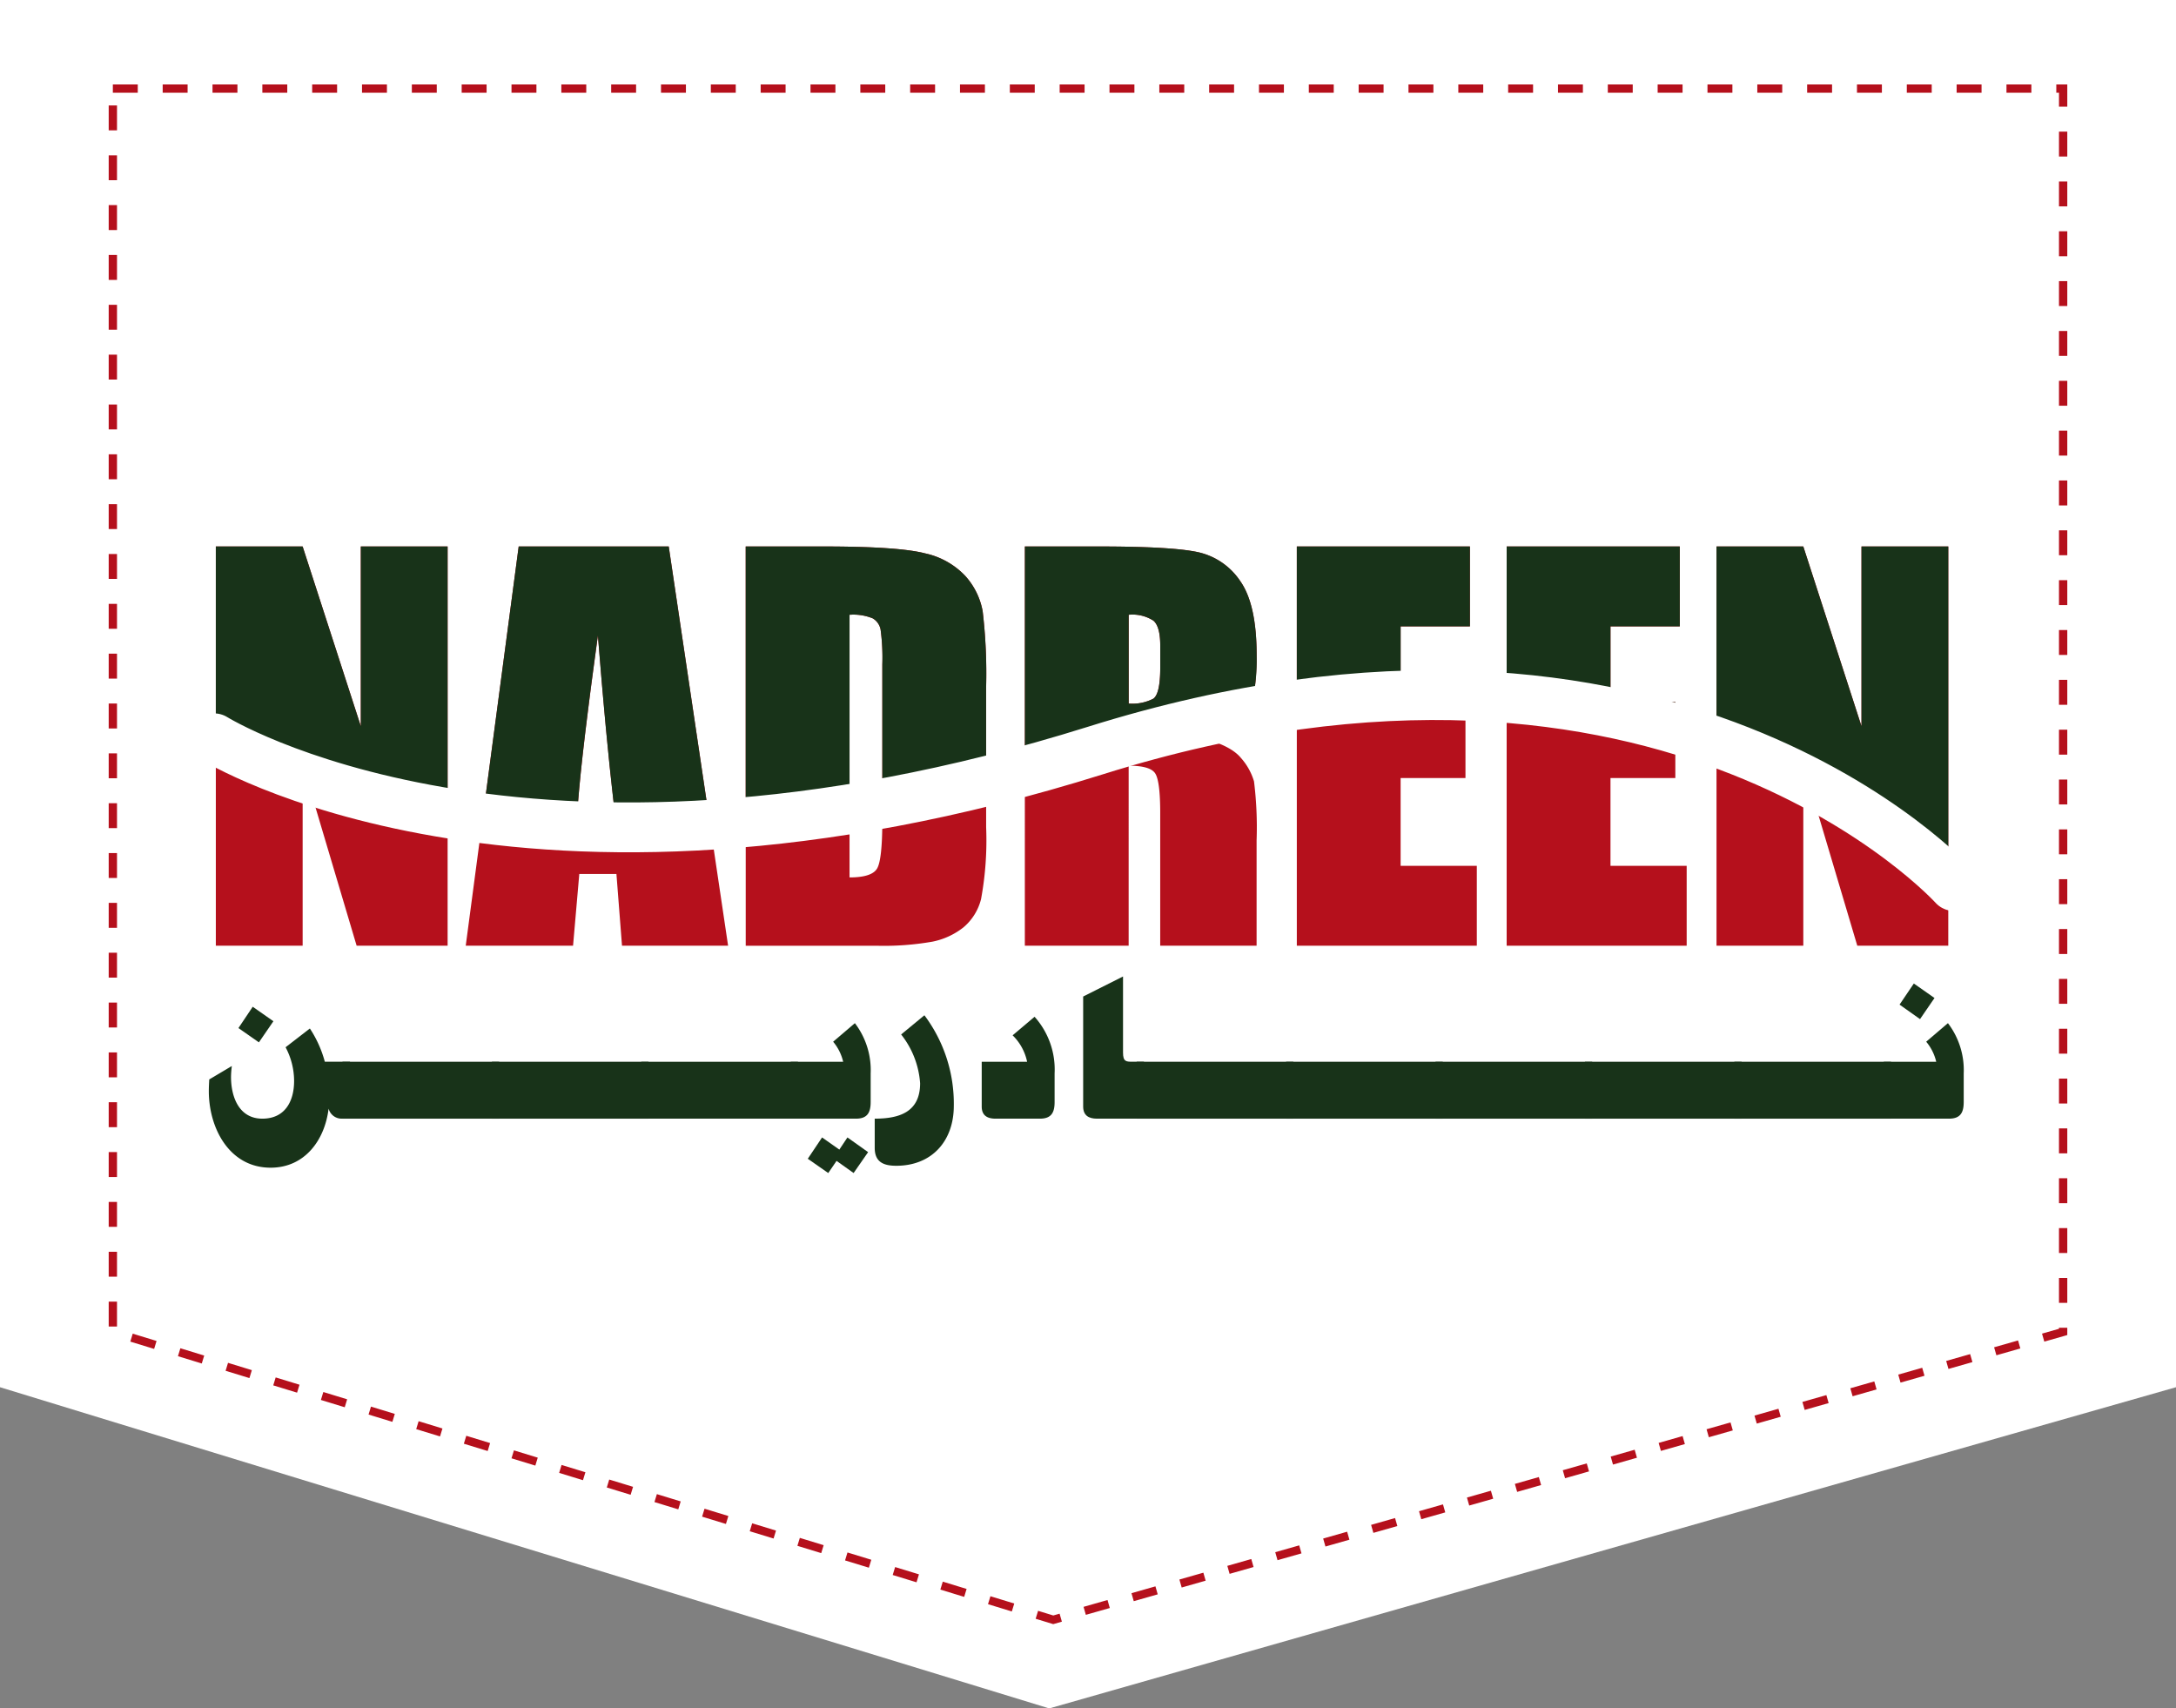
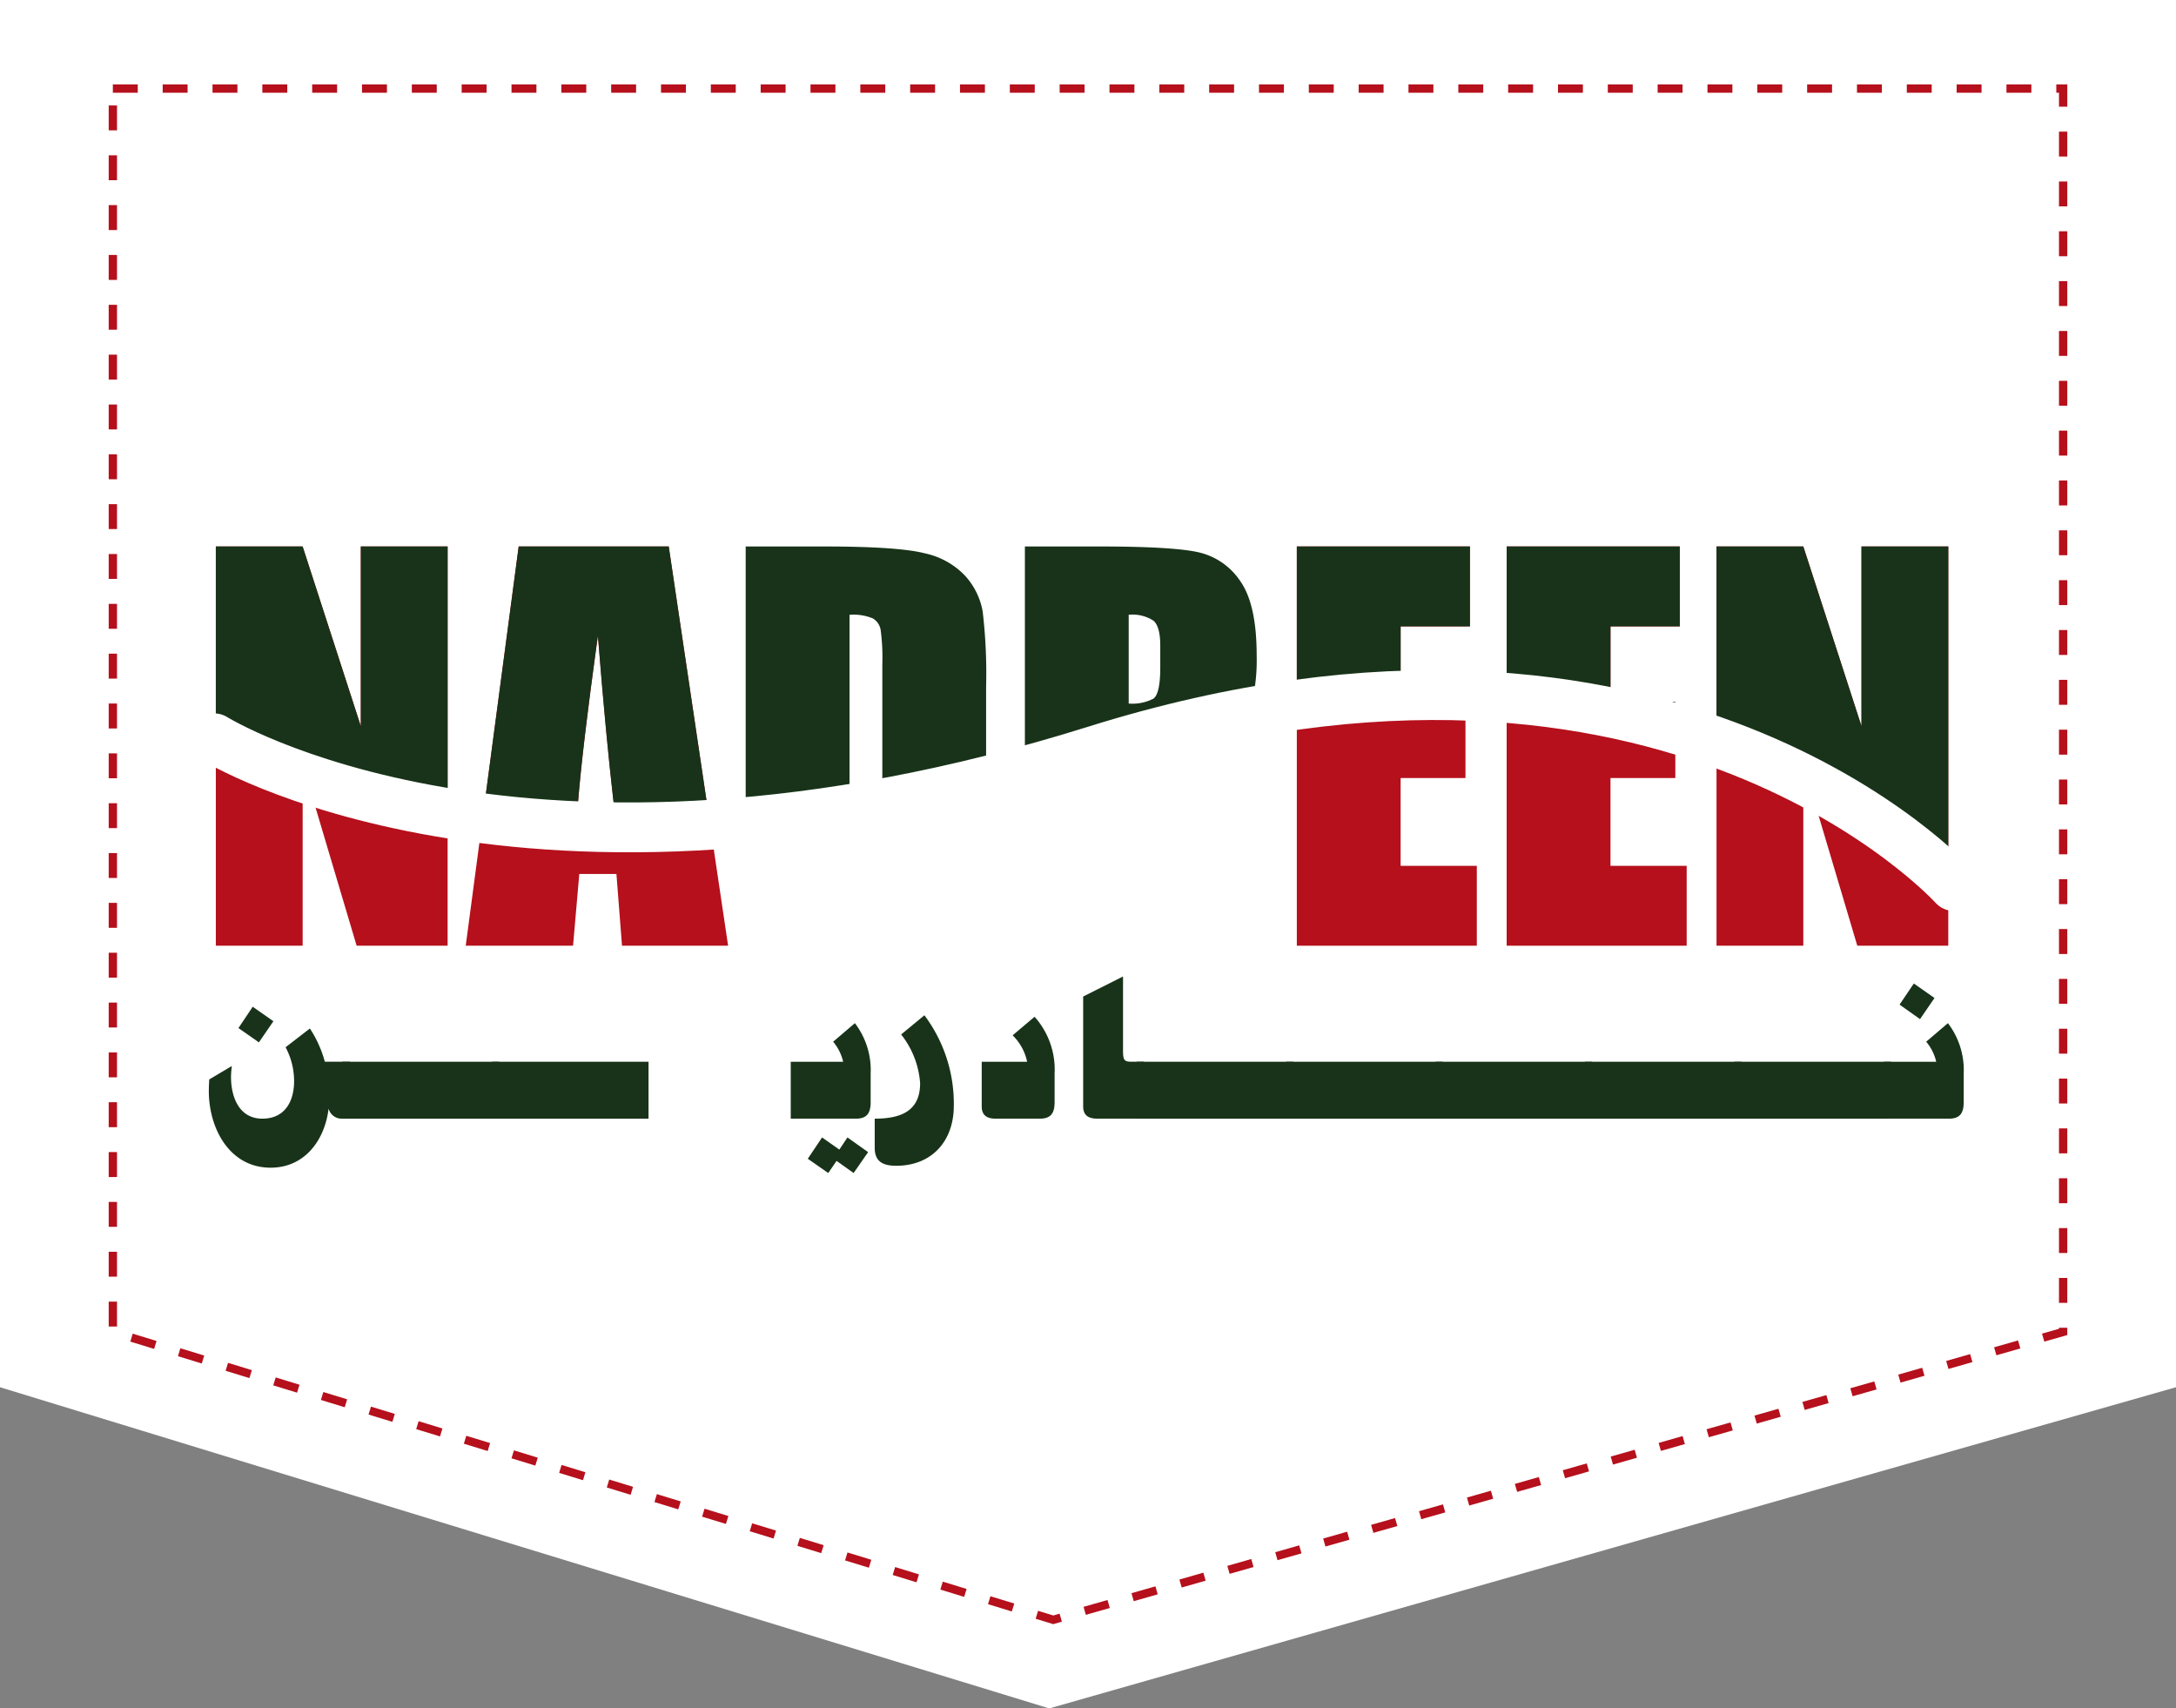
<svg xmlns="http://www.w3.org/2000/svg" width="262" height="205.667" viewBox="0 0 262 205.667">
  <rect x="0" y="0" width="262" height="205.667" fill="#808080" stroke="none" />
  <g id="logo-f" transform="translate(-1153 6)">
    <path id="Rectangle_15" data-name="Rectangle 15" d="M0-40H262V127L126.333,165.667,0,127Z" transform="translate(1153 34)" fill="#fff" />
    <path id="Rectangle_15-2" data-name="Rectangle 15" d="M0-40H234.823V109.677L113.229,144.333,0,109.677Z" transform="translate(1166.588 44.667)" fill="none" stroke="#b5101c" stroke-width="1" stroke-dasharray="3" />
    <g id="logo1" transform="translate(1109.921 25.65)">
      <g id="Group_1" data-name="Group 1" transform="translate(69.066 34.136)">
        <path id="Path_1" data-name="Path 1" d="M98.693,34.136V82.2H87.738l-6.5-21.851V82.2H70.785V34.136H81.236l7.007,21.643V34.136Z" transform="translate(-70.785 -34.136)" fill="#b5101c" />
        <path id="Path_2" data-name="Path 2" d="M165.111,34.136,172.259,82.2H159.485l-.671-8.639h-4.471l-.751,8.639H140.67l6.375-48.066Zm-6.624,30.906q-.949-8.166-1.9-20.188-1.91,13.806-2.4,20.188Z" transform="translate(-110.58 -34.136)" fill="#b5101c" />
-         <path id="Path_3" data-name="Path 3" d="M218.966,34.136h9.352q9.055,0,12.247.831a9.393,9.393,0,0,1,4.854,2.731,8.655,8.655,0,0,1,2.078,4.231,63.9,63.9,0,0,1,.416,9.159V67.922a39.109,39.109,0,0,1-.609,8.655,6.511,6.511,0,0,1-2.123,3.414,8.831,8.831,0,0,1-3.741,1.722,33.836,33.836,0,0,1-6.71.49H218.966Zm12.5,8.223V73.978q2.7,0,3.325-1.084T235.414,67V48.327a25.041,25.041,0,0,0-.208-4.186,1.988,1.988,0,0,0-.95-1.352A6.185,6.185,0,0,0,231.465,42.359Z" transform="translate(-155.165 -34.136)" fill="#b5101c" />
-         <path id="Path_4" data-name="Path 4" d="M297.021,34.136h8.848q8.847,0,11.979.683a8.247,8.247,0,0,1,5.107,3.488q1.974,2.806,1.975,8.951,0,5.611-1.4,7.541t-5.492,2.316q3.71.92,4.987,2.464a7.364,7.364,0,0,1,1.588,2.836,44.742,44.742,0,0,1,.312,7.11V82.2H313.32V66.229q0-3.858-.608-4.78t-3.192-.92V82.2h-12.5Zm12.5,8.223V53.048a5.509,5.509,0,0,0,2.955-.579q.846-.579.846-3.756V46.071q0-2.285-.817-3A4.642,4.642,0,0,0,309.52,42.359Z" transform="translate(-199.612 -34.136)" fill="#b5101c" />
        <path id="Path_5" data-name="Path 5" d="M373.077,34.136h20.841v9.619h-8.343V52.87h7.808v9.144h-7.808V72.583h9.174V82.2H373.077Z" transform="translate(-242.921 -34.136)" fill="#b5101c" />
        <path id="Path_6" data-name="Path 6" d="M431.757,34.136H452.6v9.619h-8.343V52.87h7.808v9.144h-7.808V72.583h9.174V82.2H431.757Z" transform="translate(-276.335 -34.136)" fill="#b5101c" />
        <path id="Path_7" data-name="Path 7" d="M518.343,34.136V82.2H507.388l-6.5-21.851V82.2h-10.45V34.136h10.45l7.007,21.643V34.136Z" transform="translate(-309.749 -34.136)" fill="#b5101c" />
      </g>
      <g id="Group_2" data-name="Group 2" transform="translate(68.222 85.904)">
        <path id="Path_8" data-name="Path 8" d="M84.787,176.305a1.618,1.618,0,0,1-1.54-1.206c-.462,3.8-2.874,7.108-6.98,7.108-4.978,0-7.442-4.773-7.442-9.213,0-.488.026-.949.051-1.411l2.721-1.617a11.259,11.259,0,0,0-.1,1.309c0,2.387.949,5.03,3.772,5.03,2.72,0,3.824-2.079,3.824-4.542a8.647,8.647,0,0,0-1.026-4.054l2.925-2.258a13.694,13.694,0,0,1,1.8,4h3.028v6.852Zm-9.931-9.187-2.464-1.72,1.72-2.566,2.489,1.745Z" transform="translate(-68.825 -159.189)" fill="#183319" />
        <path id="Path_9" data-name="Path 9" d="M106.2,185.061v-6.852h18.862v6.852Z" transform="translate(-90.107 -167.944)" fill="#183319" />
        <path id="Path_10" data-name="Path 10" d="M147.984,185.061v-6.852h18.861v6.852Z" transform="translate(-113.901 -167.944)" fill="#183319" />
-         <path id="Path_11" data-name="Path 11" d="M189.769,185.061v-6.852H208.63v6.852Z" transform="translate(-137.695 -167.944)" fill="#183319" />
        <path id="Path_12" data-name="Path 12" d="M239.406,178.918h-7.853v-6.852h6.313a5.792,5.792,0,0,0-1.206-2.412l2.617-2.233a9.32,9.32,0,0,1,1.9,6.056v3.439C241.176,178.173,240.791,178.918,239.406,178.918Zm-.282,6.544L237.07,184l-1,1.463-2.464-1.719,1.72-2.566,2.079,1.463.975-1.463,2.489,1.77Z" transform="translate(-161.488 -161.801)" fill="#183319" />
        <path id="Path_13" data-name="Path 13" d="M257.63,183.333c-1.514,0-2.592-.436-2.592-2.155v-3.516c2.977,0,5.466-.8,5.466-4.26a10.647,10.647,0,0,0-2.284-5.876l2.8-2.31a17.734,17.734,0,0,1,3.541,10.906C264.558,180.331,261.941,183.333,257.63,183.333Z" transform="translate(-174.861 -160.546)" fill="#183319" />
        <path id="Path_14" data-name="Path 14" d="M291.966,177.9h-5.338c-1,0-1.668-.385-1.668-1.463v-5.389h5.466a6.21,6.21,0,0,0-1.745-3.182l2.643-2.233a9.518,9.518,0,0,1,2.412,6.826V175.9C293.737,177.155,293.351,177.9,291.966,177.9Z" transform="translate(-191.9 -160.783)" fill="#183319" />
        <path id="Path_15" data-name="Path 15" d="M315,171.486c-1,0-1.668-.385-1.668-1.463V156.781l4.8-2.412v9.161c0,1.1.384,1.1,1.129,1.1h1.386v6.852Z" transform="translate(-208.057 -154.369)" fill="#183319" />
        <path id="Path_16" data-name="Path 16" d="M328.294,185.061v-6.852h18.862v6.852Z" transform="translate(-216.576 -167.944)" fill="#183319" />
        <path id="Path_17" data-name="Path 17" d="M370.079,185.061v-6.852h18.862v6.852Z" transform="translate(-240.37 -167.944)" fill="#183319" />
        <path id="Path_18" data-name="Path 18" d="M411.863,185.061v-6.852h18.862v6.852Z" transform="translate(-264.163 -167.944)" fill="#183319" />
        <path id="Path_19" data-name="Path 19" d="M453.647,185.061v-6.852h18.862v6.852Z" transform="translate(-287.956 -167.944)" fill="#183319" />
        <path id="Path_20" data-name="Path 20" d="M495.432,185.061v-6.852h18.861v6.852Z" transform="translate(-311.75 -167.944)" fill="#183319" />
        <path id="Path_21" data-name="Path 21" d="M545.069,172.605h-7.853v-6.852h6.313a5.792,5.792,0,0,0-1.206-2.412l2.617-2.233a9.32,9.32,0,0,1,1.9,6.056V170.6C546.839,171.861,546.454,172.605,545.069,172.605Zm-3.49-11.984-2.464-1.745,1.719-2.541,2.489,1.745Z" transform="translate(-335.543 -155.489)" fill="#183319" />
      </g>
      <path id="Path_22" data-name="Path 22" d="M484.818,90.179l-.184-.065Z" transform="translate(-237.379 -31.876)" fill="#004483" />
      <path id="Path_23" data-name="Path 23" d="M500.884,63.609V60.351l1.137,3.82h0a101.889,101.889,0,0,1,16.321,10.123V34.136H507.891V55.779l-7.007-21.643h-10.45v25h0C494.245,60.549,497.735,62.071,500.884,63.609Z" transform="translate(-240.681 0)" fill="#183319" />
      <path id="Path_24" data-name="Path 24" d="M561.731,132.718l0,0Z" transform="translate(-281.279 -56.134)" fill="#004483" />
      <path id="Path_25" data-name="Path 25" d="M216.19,110.251q-1.036.114-2.1.216Q215.153,110.364,216.19,110.251Z" transform="translate(-83.325 -43.343)" fill="#004483" />
      <path id="Path_26" data-name="Path 26" d="M211.013,110.779q-1.047.1-2.113.188Q209.966,110.88,211.013,110.779Z" transform="translate(-80.367 -43.643)" fill="#004483" />
      <path id="Path_27" data-name="Path 27" d="M366.836,77.017l-.023,0Z" transform="translate(-170.288 -24.418)" fill="#004483" />
      <path id="Path_28" data-name="Path 28" d="M561.418,132.439h0Z" transform="translate(-281.102 -55.977)" fill="#004483" />
      <path id="Path_29" data-name="Path 29" d="M452.064,57.417V52.87h-7.808V43.755H452.6V34.136H431.757V52.885A115.433,115.433,0,0,1,452.064,57.417Z" transform="translate(-207.269 0)" fill="#183319" />
      <path id="Path_30" data-name="Path 30" d="M423.914,76.785l.5.05Z" transform="translate(-202.803 -24.286)" fill="#004483" />
-       <path id="Path_31" data-name="Path 31" d="M142.6,109.914q-1.046-.127-2.1-.275Q141.553,109.786,142.6,109.914Z" transform="translate(-41.419 -42.994)" fill="#004483" />
      <path id="Path_32" data-name="Path 32" d="M172.727,67.324l-4.935-33.188H149.726L145.378,66.92A135.553,135.553,0,0,0,172.727,67.324Zm-13.463-22.47q.955,12.022,1.9,20.188h-4.3Q157.354,58.66,159.264,44.854Z" transform="translate(-44.195 0)" fill="#183319" />
      <path id="Path_33" data-name="Path 33" d="M137.706,109.219q-1.049-.147-2.1-.316Q136.657,109.071,137.706,109.219Z" transform="translate(-38.629 -42.575)" fill="#004483" />
      <path id="Path_34" data-name="Path 34" d="M79.8,62.06l-.286-.1V60.351l.534,1.8a101.15,101.15,0,0,0,16.923,4.181V34.136H86.523V55.779L79.517,34.136H69.066v23.4q-.651-.327-1.3-.666A87.713,87.713,0,0,0,79.8,62.06Z" transform="translate(0 0)" fill="#183319" />
      <path id="Path_35" data-name="Path 35" d="M250.2,60.273s-.808.287-2.291.747V51.089a63.9,63.9,0,0,0-.416-9.159,8.655,8.655,0,0,0-2.078-4.231,9.393,9.393,0,0,0-4.854-2.731q-3.192-.831-12.247-.831h-9.352V66.908A152.235,152.235,0,0,0,250.2,60.273ZM231.465,42.359a6.185,6.185,0,0,1,2.791.431,1.988,1.988,0,0,1,.95,1.352,25.041,25.041,0,0,1,.208,4.186V64.244q-1.879.4-3.949.794Z" transform="translate(-86.099 0)" fill="#183319" />
      <path id="Path_36" data-name="Path 36" d="M385.576,51.933h0V43.755h8.343V34.136H373.077V52.344A120.24,120.24,0,0,1,385.576,51.933Z" transform="translate(-173.855 0)" fill="#183319" />
      <path id="Path_37" data-name="Path 37" d="M416.8,76.163c.167.012.333.026.5.039C417.138,76.189,416.972,76.175,416.8,76.163Z" transform="translate(-198.755 -23.932)" fill="#004483" />
      <path id="Path_38" data-name="Path 38" d="M321.8,47.258q0-6.145-1.975-8.951a8.247,8.247,0,0,0-5.106-3.488q-3.133-.683-11.979-.683h-8.848v25.3c-.788.273-1.575.546-2.369.836a137.156,137.156,0,0,1,29.705-7.352A22.3,22.3,0,0,0,321.8,47.258Zm-11.608,1.454q0,3.178-.846,3.756a5.509,5.509,0,0,1-2.955.579V42.359a4.642,4.642,0,0,1,2.984.713q.816.712.817,3Z" transform="translate(-127.412 0)" fill="#183319" />
      <path id="Path_39" data-name="Path 39" d="M279.8,98.675S245.527,60.71,176.439,82.36,70.314,80.892,70.314,80.892" transform="translate(-1.451 -23.661)" fill="none" stroke="#fff" stroke-linecap="round" stroke-linejoin="round" stroke-width="6" />
    </g>
  </g>
</svg>